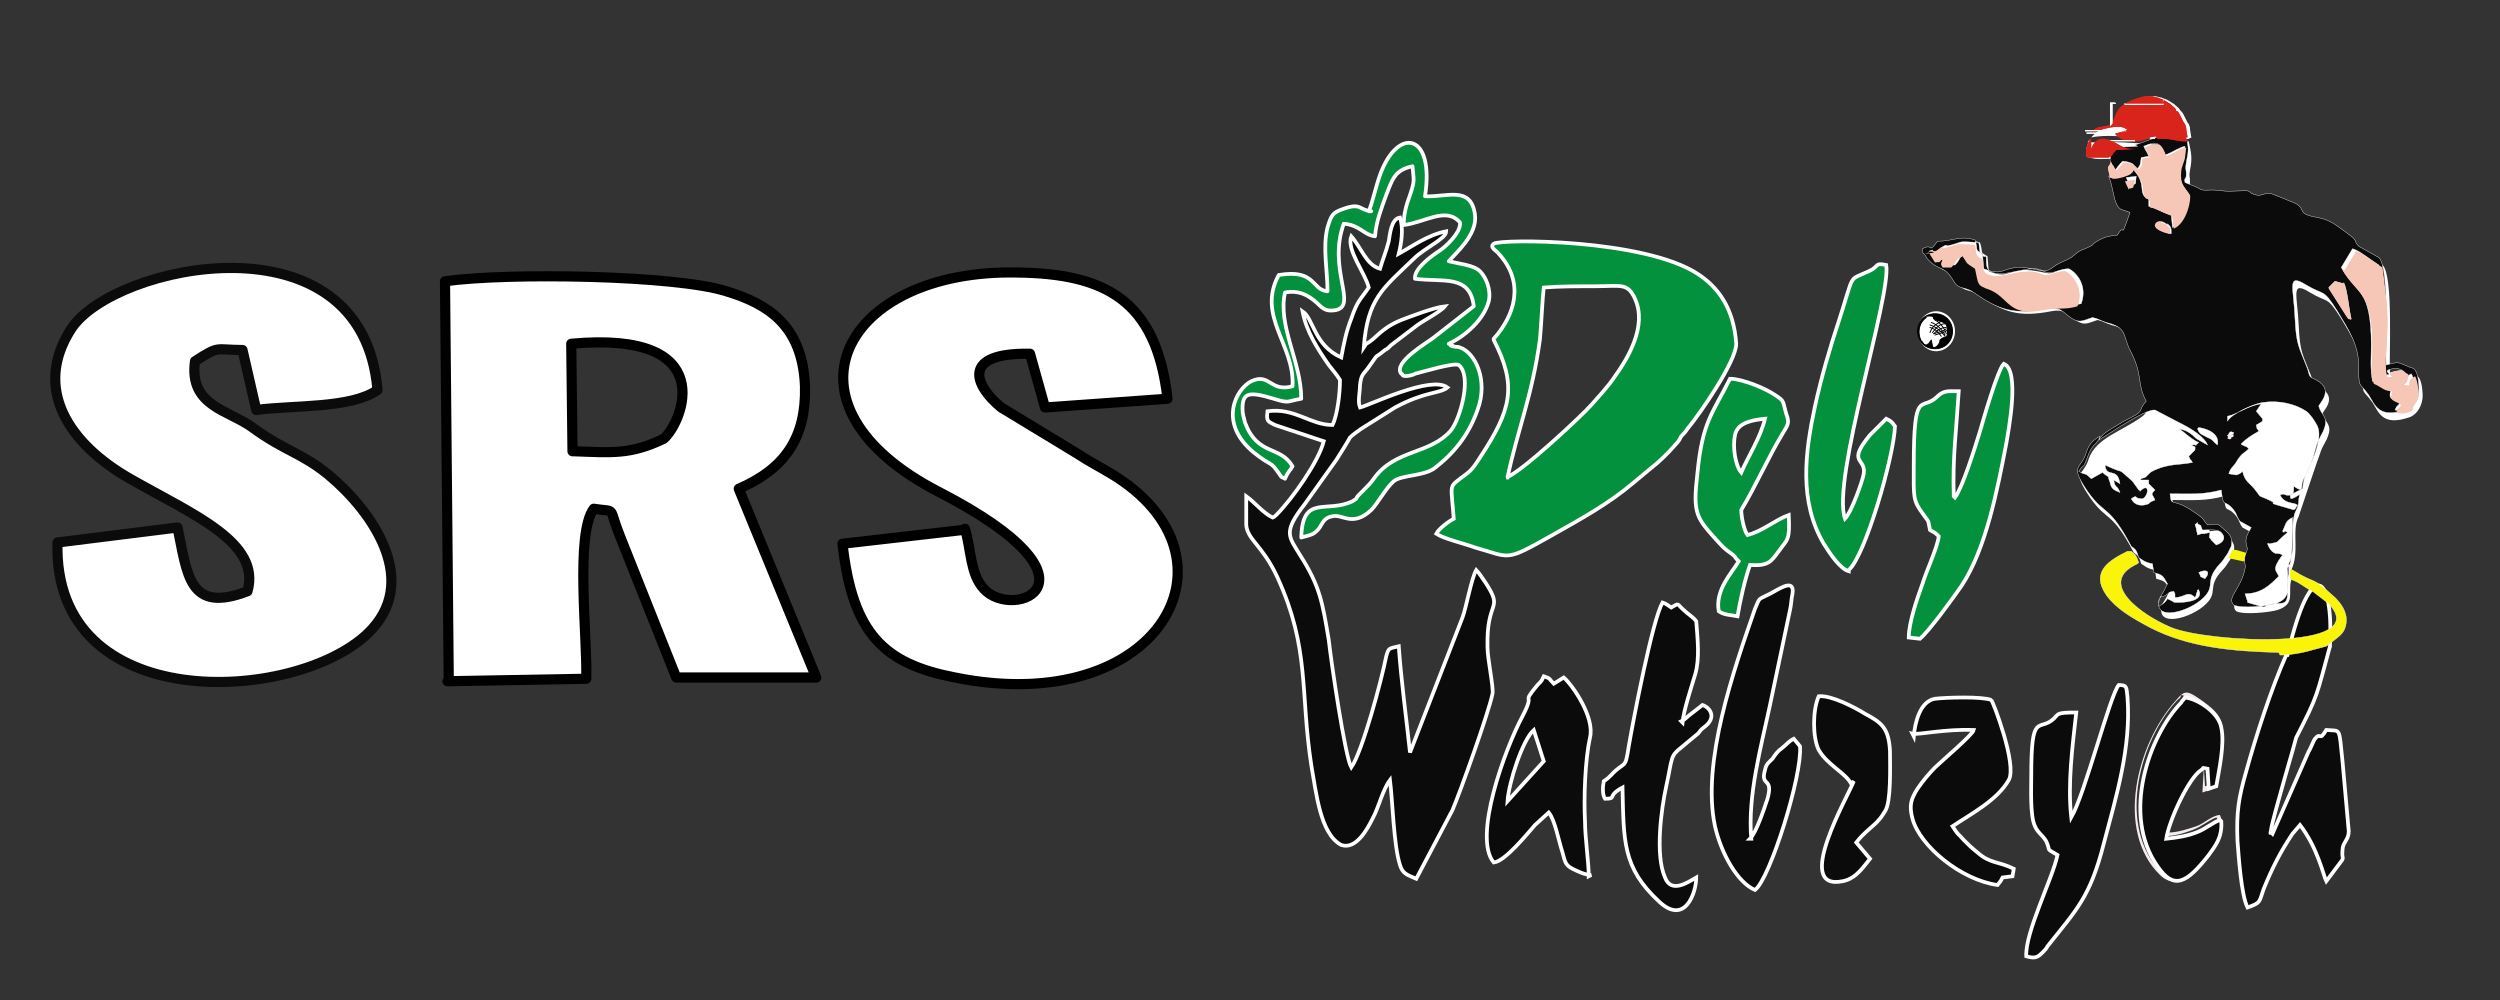
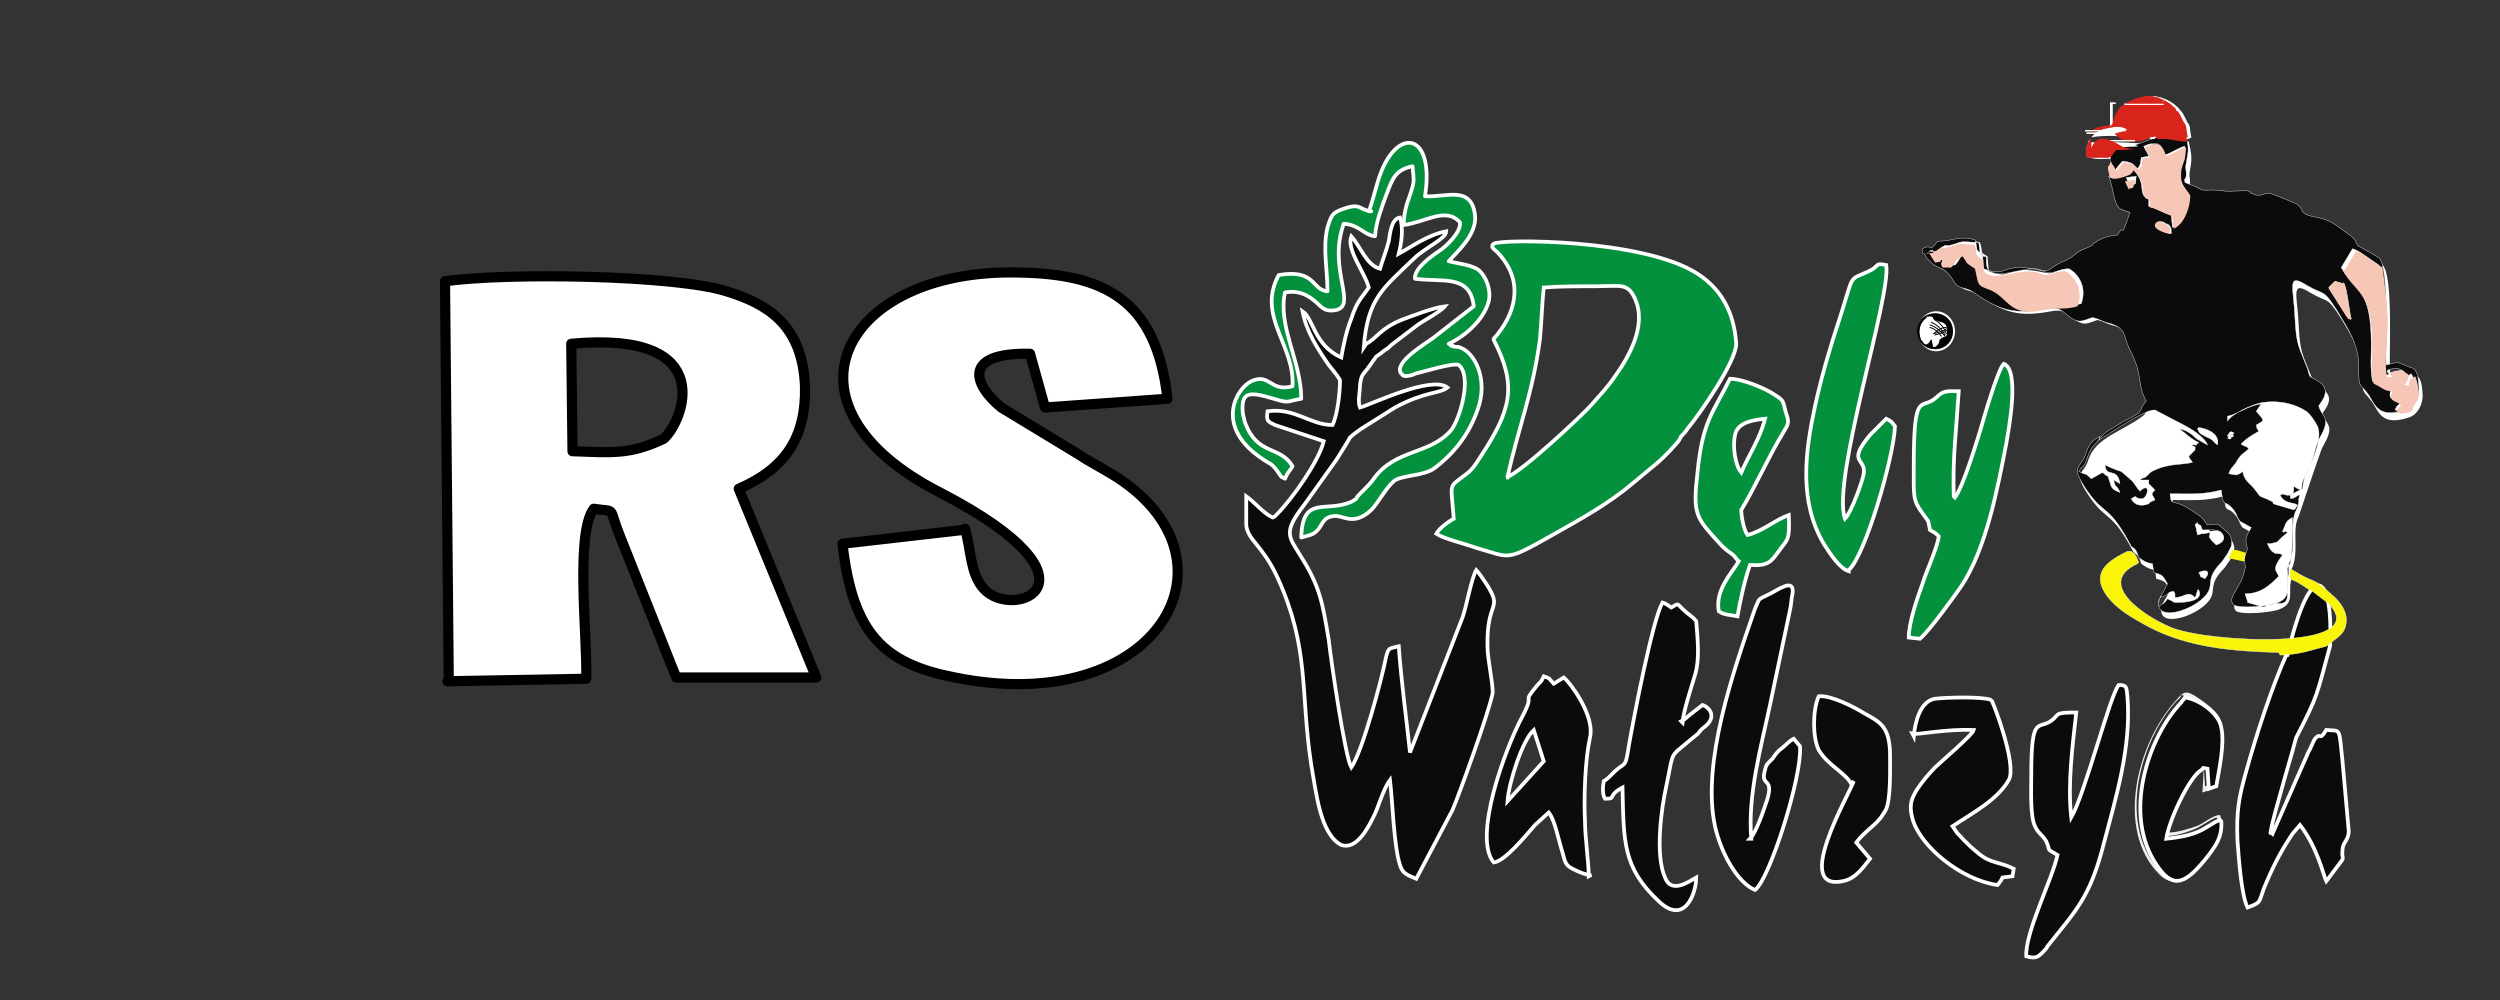
<svg xmlns="http://www.w3.org/2000/svg" xml:space="preserve" width="2000px" height="800px" version="1.1" style="shape-rendering:geometricPrecision; text-rendering:geometricPrecision; image-rendering:optimizeQuality; fill-rule:evenodd; clip-rule:evenodd" viewBox="0 0 2000 800">
  <rect x="0" y="0" width="2000" height="800" fill="#333333" stroke="none" />
  <defs>
    <style type="text/css">
   
    .str2 {stroke:white;stroke-width:0.288}
    .str7 {stroke:black;stroke-width:0.756}
    .str5 {stroke:black;stroke-width:0.756;stroke-linecap:round;stroke-linejoin:round}
    .str6 {stroke:black;stroke-width:0.756;stroke-linecap:round;stroke-linejoin:bevel}
    .str0 {stroke:white;stroke-width:3}
    .str1 {stroke:white;stroke-width:3;stroke-linecap:round;stroke-linejoin:round}
    .str3 {stroke:black;stroke-width:8.129;stroke-linecap:round;stroke-linejoin:round}
    .str4 {stroke:#0B0B0B;stroke-width:8.129;stroke-linecap:round;stroke-linejoin:round}
    .fil9 {fill:none}
    .fil8 {fill:black}
    .fil4 {fill:#04913E}
    .fil5 {fill:#0B0B0B}
    .fil6 {fill:#D9241C}
    .fil1 {fill:#F6C6B6}
    .fil3 {fill:#F6ECEB}
    .fil2 {fill:#FAF409}
    .fil0 {fill:white}
    .fil7 {fill:white;fill-rule:nonzero}
   
  </style>
  </defs>
  <g id="Warstwa_x0020_1">
    <path class="fil0" d="M1753 110c0,-2 -1,-5 -1,-7 0,-2 -1,-4 -2,-5 -1,-2 -2,-4 -3,-6 -1,-2 -2,-3 -3,-4 -1,-2 -3,-3 -5,-5 -2,-1 -3,-2 -5,-3 -2,-1 -3,-1 -5,-2 -2,0 -3,-1 -5,-1 -2,0 -4,0 -5,0 -5,1 -11,3 -16,6 -7,4 -7,9 -11,17 -10,2 -15,5 -19,10 20,-5 77,7 81,-1zm-81 1c-1,2 -2,5 -3,8 -1,8 2,7 3,7 5,2 12,1 18,1 1,2 2,-3 1,3 12,51 -2,31 17,42 -9,26 -3,6 -10,18 -7,1 -10,1 -18,6 -4,3 1,1 -8,5 -6,2 -7,4 -11,7 -5,3 -7,3 -12,6 -5,3 -6,6 -14,4 -31,-7 -24,7 -44,-1l-1 -12c-7,-4 -3,-2 -6,-11 -12,-4 -17,1 -30,1 -8,11 -3,1 -12,6 0,6 -1,1 2,5 0,0 1,1 1,2 10,12 14,5 22,19 4,7 9,4 16,9 20,14 32,18 58,13 10,-2 13,2 18,6 8,6 10,4 19,1 5,1 5,2 11,4 17,4 13,10 19,22 11,21 5,26 13,41 -5,5 -3,7 -7,10 -16,12 -37,17 -43,34 -4,14 -14,9 1,31 14,20 17,10 35,44 4,3 4,3 6,9 3,2 5,4 11,5l1 7c7,2 7,2 11,9l-3 6 -3 5c-7,20 23,12 35,0 10,-10 0,-13 13,-27 3,-3 3,-4 6,-8l3 -6c1,-5 0,-8 -3,-11 -9,-8 -6,-7 -16,-6 -2,-2 -3,-5 -6,-7 -4,-3 -11,-8 -17,-10 -7,-2 -6,-1 -7,-8 16,0 26,1 41,-3 2,16 2,6 10,16 3,4 2,5 5,9l9 5c-3,6 -6,8 -3,17l-2 6c-1,6 1,7 0,10 -3,16 -15,23 -9,29 6,3 26,1 33,-1 15,-5 8,-14 11,-24l0 -8c7,-14 0,-32 6,-43 1,-3 16,-48 17,-50 2,-7 5,-9 7,-16 2,-8 -3,-9 -5,-16 0,-2 13,-13 -2,-21 -6,-3 -5,-2 -7,-9 -7,-18 -9,-19 -10,-40 -1,-25 -7,-37 9,-27 15,9 13,2 25,21 9,15 17,27 17,44 0,18 0,12 8,23 5,8 8,19 29,12 7,-2 12,-11 11,-20 -1,-16 -6,-13 -9,-15 -8,-3 -6,-4 -17,-1 -1,-11 3,-78 -6,-86l-16 -9c-4,-4 -1,-4 -6,-8 -11,-8 -16,-13 -27,-15 -17,-3 -9,-6 -17,-11 0,0 -19,-8 -20,-8 -6,-1 -7,2 -12,1 -11,-3 3,-4 -22,-3 -5,0 -8,-1 -13,-1 -6,0 -8,1 -12,-2l-10 -4c-1,-5 1,-1 1,-7 0,-4 -1,-3 0,-9 2,-10 1,-13 -1,-23 -15,7 -36,-1 -81,1z" />
    <path class="fil1" d="M1543 202l5 8c6,-1 2,1 6,-3 -1,5 -2,3 0,7l7 0c5,-5 2,-6 9,-9 5,7 1,4 10,10 3,13 1,13 12,17 15,6 15,22 42,16 11,-2 19,0 28,-3 6,-17 -7,-27 -10,-28 -7,0 -12,4 -17,3 -4,-1 -6,-4 -20,-2 -6,1 -12,3 -19,3 -10,-1 -10,-5 -10,-13 0,0 -1,-1 -1,-1 0,0 -1,0 -2,-1 -3,-3 -2,-4 -3,-10 -18,-1 -10,-1 -22,2 -7,2 -1,-3 -8,2 -5,3 -2,2 -10,3z" />
    <path class="fil1" d="M1874 216c12,21 24,16 24,62 0,11 -2,18 1,29 7,3 8,6 15,6 -3,9 2,7 7,11 -2,4 -2,1 -4,6 4,1 7,1 12,-1 2,-2 0,-2 3,-6 2,-3 2,-2 3,-7 0,-3 -1,-12 -3,-15 -9,5 0,9 -9,7 4,-4 2,-2 4,-8 -2,-2 -6,-4 -10,-3 -12,2 3,5 -7,5 -3,-7 0,-32 0,-43 0,-14 -2,-31 -4,-45 -5,-3 -16,-11 -21,-13l-9 15z" />
    <path class="fil1" d="M1689 130c0,0 -1,0 -1,1 -1,4 -3,-1 0,11 3,1 1,1 4,1 3,0 10,-2 13,-4 0,0 0,-1 1,-1l1 -2c9,9 7,15 8,19 2,7 3,2 5,6 0,0 0,4 0,5 7,1 7,3 18,7l1 10c11,-5 14,-24 13,-27 -5,-6 -8,-9 -7,-19 0,-3 3,-9 3,-11l1 -8c-5,1 -10,5 -16,7 -3,-9 -6,-12 -17,-7 2,5 2,3 4,8l-6 1c0,5 0,5 -3,9l-4 -4c-2,-1 -6,-2 -8,-2 -3,3 -4,5 -6,7l-2 -4c-2,-3 0,3 -2,-4z" />
    <path class="fil1" d="M1863 231l14 22c3,4 0,1 4,3 -2,-8 -3,-23 -6,-29l-7 -2 -5 5z" />
    <path class="fil1" d="M1736 188c0,-5 1,-5 -3,-8 -2,-1 -6,-4 -8,-2 -5,5 8,9 11,9z" />
    <path class="fil1" d="M1703 151c5,-1 3,0 5,-7l-8 1c1,3 2,4 3,7z" />
    <path class="fil2" d="M1783 447l2 0 9 2 3 0 2 -6 -3 -1 -7 -2 -3 0 -3 6z" />
    <path class="fil3" d="M1774 655c0,13 -5,20 -10,27 -18,23 -27,28 -41,9 -29,-41 -7,-104 19,-131 2,-2 2,-1 3,-4 9,2 27,12 29,24 2,13 -3,34 -4,47l-6 2 -1 -16c-6,-1 -2,-1 -5,1 -10,6 -26,42 -28,55 9,0 16,-2 24,-5 8,-3 13,-8 19,-10zm-12 -21c13,-4 12,-7 13,-15 5,-40 8,-44 -17,-61 -9,-6 -11,-5 -17,2 -32,35 -49,105 -13,140 17,17 38,-13 46,-27 3,-6 5,-14 2,-21 -6,0 -13,7 -19,9 -6,2 -15,5 -22,5 4,-16 17,-46 28,-51l-1 18z" />
    <path class="fil3" d="M1785 350c3,-1 1,0 2,-2 -4,-1 -4,-2 -5,3 2,0 1,1 3,0z" />
    <path class="fil4 str0" d="M1206 382c8,-38 20,-66 26,-111 1,-11 2,-33 3,-41 13,-1 28,-1 41,-1 21,0 26,-3 32,10 10,22 -6,48 -16,62 -6,9 -13,16 -19,23 -7,8 -56,54 -68,58zm-11 -110c19,37 14,56 -11,94 -7,11 -8,11 -16,17 -9,7 -7,5 -5,32 -4,2 -12,8 -14,12 6,4 23,8 31,11 29,8 23,12 62,-10 23,-13 45,-25 65,-42l12 -10c9,-7 15,-13 22,-21 2,-2 3,-4 4,-6 2,-2 3,-3 5,-6 10,-12 39,-54 39,-68 -2,-28 -14,-45 -31,-56 -43,-28 -158,-28 -163,-24 -4,3 3,6 4,8 21,23 13,49 -4,68zm284 184c13,-11 36,-90 37,-115 -3,-4 -3,-4 -7,-6l-13 13c-19,23 -3,18 -5,31 -1,6 -10,31 -15,36 -11,-31 37,-178 33,-203 -10,-2 -5,1 -14,5 -17,8 -11,0 -24,40 -7,21 -14,45 -19,68 -8,37 -13,76 7,110 5,8 13,20 20,22zm84 -59c-1,-31 2,-52 4,-84 -9,0 -12,-1 -18,5 -12,11 -18,-8 -18,55 0,25 -1,27 8,39 5,7 3,3 5,12 3,2 3,1 7,5 -1,9 -10,28 -13,38 -4,11 -11,31 -11,43l9 1c8,-7 26,-32 33,-42 20,-30 29,-78 36,-114 2,-12 11,-59 -2,-64 -5,5 -17,47 -19,54 -4,13 -14,45 -20,53zm-170 -19c-5,-6 -7,-21 -5,-30 2,-10 14,-12 24,-13 -4,16 -13,29 -19,43zm-2 71c-6,10 -19,23 -16,40 4,3 10,3 15,4 2,-12 6,-30 10,-41 15,1 17,-3 23,-11 7,-10 9,-8 8,-29 -11,4 -21,13 -33,16 -3,-4 -5,-15 -5,-20 12,-20 21,-41 33,-61 4,-7 6,-8 3,-16 -3,-10 -1,-10 -9,-15 -7,-5 -26,-13 -36,-13 -14,28 -22,34 -26,75 -4,34 -1,36 17,56 8,9 11,8 14,13z" />
    <path class="fil4 str1" d="M1097 169c-10,-1 -8,-7 -22,-2 -9,3 -10,5 -13,15 -4,16 0,34 0,51 -13,-1 -9,-18 -39,-13 -18,33 13,56 11,89 -18,5 -18,-11 -33,-4 -12,6 -27,33 2,57 15,12 13,6 21,18 2,3 1,1 4,3 3,-7 4,-6 6,-10 -10,-17 -28,-8 -38,-35 -1,-4 -2,-7 -2,-11 0,-13 5,-14 25,-8 13,4 10,2 22,0 0,-30 -19,-58 -13,-85 11,-2 18,2 24,7 5,4 7,9 17,7 17,-4 -7,-33 6,-69 13,1 16,9 25,10 1,-12 5,-22 9,-33 5,-13 7,-20 21,-23 1,12 2,11 -2,23 -3,8 -5,15 -5,24 17,-2 34,-15 45,-2 1,8 -12,20 -17,23 -6,4 -20,14 -19,22 22,3 44,-4 47,22l-32 25c-5,4 -33,20 -26,29 0,0 1,0 1,1 1,2 9,0 10,-1 8,-2 31,-9 35,-7 11,9 1,43 -6,52 -17,20 -45,15 -62,39 -2,3 -5,6 -8,9 -2,2 -2,2 -4,4 -3,3 0,2 -5,5 -21,10 -40,-6 -41,29 7,-2 10,-2 14,-7 3,-4 4,-9 11,-10 8,-2 16,9 31,-5 5,-5 12,-18 18,-23 6,-5 23,-4 32,-10 16,-12 28,-27 35,-47 9,-24 -2,-46 -14,-50 -2,-1 -3,0 -5,-1 -7,-2 4,2 -2,-1l-2 -1c13,-6 28,-19 32,-34 2,-9 -2,-19 -7,-24 -5,-5 -17,-6 -25,-8 5,-6 23,-21 21,-37 -3,-24 -23,-14 -40,-15 8,-51 -22,-56 -36,-17 -3,8 -6,22 -9,29z" />
    <path class="fil5 str2" d="M1731 477c6,-3 2,-3 8,-4 1,2 0,0 1,2 0,0 0,1 0,1 0,0 0,1 0,1 0,0 0,0 0,1 8,0 10,-6 16,0l1 -2c0,0 0,-1 0,-1l1 -2c3,-4 -3,2 1,-1 5,10 -15,10 -17,10 -4,0 -2,0 -4,-1l-4 -2c-2,3 -3,4 -7,6 0,-7 -1,-3 2,-8zm28 -19c6,-3 10,-1 5,5 -6,-3 -2,0 -5,-5zm67 -33c3,-6 2,-8 8,-11 0,8 0,32 -2,37 -4,7 -1,-1 -2,16 0,4 0,5 0,8 0,10 -6,7 -11,8 -13,2 0,5 -21,-1 0,0 0,-1 0,-1l-2 -6c13,0 20,-7 27,-14 -2,-5 -6,-5 3,-17l-2 -1c0,0 -1,0 -1,0 -3,-1 -1,1 -4,-1 -2,-1 -4,-4 -5,-7 0,0 1,-1 1,0 0,0 1,0 1,0 9,-2 3,0 14,-9 -3,-2 2,0 -2,-1 -1,0 0,2 -2,0zm-68 -6c5,3 1,-1 4,5 5,0 12,-1 15,2 4,4 2,8 -4,10 -2,-2 -2,-2 -4,-4 -2,-4 -2,1 -1,-6l-5 1c0,0 -1,0 -1,0 0,0 -1,0 -1,0l-3 1c0,-1 -1,-4 -1,-5 -1,-5 -2,-2 1,-5zm24 -70c2,-4 2,-4 5,-3 -1,2 1,1 -2,2 -3,1 -1,1 -3,0zm-23 -7c7,1 17,5 15,14 -4,-3 -3,-4 -8,-6 -5,-3 -6,-2 -8,-7zm23 -5c3,-6 21,-14 28,-15 13,-2 26,1 35,7 3,2 7,8 9,12 5,11 -7,34 -11,42 -2,4 -1,5 -2,9 -3,-1 -3,-1 -6,-3 0,5 0,5 -2,7 -7,1 -4,-2 -9,0 3,6 8,6 12,7l2 1c-3,5 -2,4 -6,3 -25,-7 -5,-2 -19,-8 -7,-3 -4,-1 -8,-6 -5,-7 -9,-7 -11,-16 -2,2 -2,2 -5,3l-6 -1c2,-6 3,-4 7,-11 4,-6 5,-5 9,-9 0,0 -1,-1 -1,-1 0,0 -1,-1 -2,-1l-2 -1c0,0 -1,0 -1,-1 4,-4 7,-6 14,-10 -2,-4 -1,0 -2,-5l5 -3c0,0 0,-1 0,-1 0,0 0,-1 0,-1l-5 -6 4 -6c-12,2 -18,8 -27,10zm93 -111c3,6 4,21 6,29 -4,-2 -1,0 -4,-3l-14 -22 5 -5 7 2zm53 101c-4,2 -8,2 -12,1 2,-5 2,-2 4,-6 -6,-3 -10,-2 -7,-11 -6,0 -8,-3 -15,-6 -2,-11 -1,-18 -1,-29 0,-46 -12,-41 -24,-62l9 -15c5,1 16,10 21,13 1,14 4,32 4,45 0,11 -3,36 0,43 11,0 -4,-3 7,-5 5,-1 8,1 10,3 -2,6 0,4 -4,8 9,1 0,-2 9,-7 2,3 4,12 3,15 -1,5 -1,4 -3,7 -2,4 -1,4 -3,6zm-385 -126c8,0 5,1 10,-3 7,-4 1,0 8,-2 11,-3 4,-3 22,-2 1,6 0,7 3,10 1,1 1,2 2,1 0,0 1,0 1,1 0,8 0,12 10,13 7,0 13,-2 19,-3 14,-3 15,1 20,2 5,1 10,-3 17,-3 3,1 16,11 10,28 -10,2 -17,0 -28,3 -27,6 -27,-10 -42,-16 -11,-5 -9,-4 -12,-17 -9,-5 -4,-3 -10,-10 -7,3 -4,4 -9,9l-7 0c-2,-4 -1,-2 0,-7 -4,4 0,2 -6,3l-5 -8zm191 -22c3,3 3,3 3,8 -3,0 -16,-5 -11,-9 2,-2 6,0 8,2zm-30 -30c-1,-2 -2,-4 -3,-7l8 -1c-1,7 1,6 -5,7zm6 -32l-18 1c-4,4 0,3 -6,6l-17 0c5,2 12,1 18,1 1,2 2,-3 1,3 2,7 0,1 2,4l2 4c2,-2 3,-4 6,-7 3,0 6,1 8,2l4 4c3,-4 2,-4 3,-9l6 -1c-2,-5 -2,-3 -4,-8 11,-5 14,-2 17,7 6,-2 11,-6 16,-7l-1 8c0,2 -2,8 -3,11 -1,10 3,13 7,19 1,3 -2,22 -13,27l-1 -10c-12,-4 -11,-5 -18,-7 0,-1 0,-5 0,-5 -2,-4 -3,0 -5,-6 -1,-3 1,-10 -8,-19l-1 2c0,0 0,1 -1,1 -2,2 -9,4 -13,4 -3,0 -1,1 -4,-1 3,8 3,12 5,19 3,9 5,7 12,10 -9,26 -3,6 -10,18 -7,1 -10,1 -18,6 -4,3 1,1 -8,5 -6,2 -7,4 -11,7 -5,3 -7,3 -12,6 -5,3 -6,6 -14,4 -31,-7 -24,7 -44,-1l-1 -12c-7,-4 -3,-2 -6,-11 -12,-4 -17,1 -30,1 -8,11 -3,1 -12,6 0,6 -1,1 2,5 0,0 1,1 1,2 10,12 14,5 22,19 4,7 9,4 16,9 20,14 32,18 58,13 10,-2 13,2 18,6 8,6 10,4 19,1 5,1 5,2 11,4 17,4 13,10 19,22 11,21 5,26 13,41 -5,5 -3,7 -7,10 -1,1 -9,5 -11,6 -6,4 -17,9 -20,15 7,-4 37,-25 45,-24l23 12c6,3 17,10 19,16l-7 -4c-2,-1 -3,-2 -5,-4 -4,-3 -6,-4 -11,-5 4,2 9,8 16,11 -6,5 2,1 -6,2 4,2 3,1 3,4l-5 5c2,5 1,1 3,5 -11,2 -15,1 -25,4 -11,4 -8,4 -13,8 -3,1 -2,0 -4,2l7 0c0,0 0,1 0,1 0,0 0,1 0,1 0,0 0,1 0,1l3 3c0,0 1,1 1,1 0,0 1,1 1,1 -4,4 -2,3 0,8 -5,2 -4,2 -5,3 -5,2 -11,2 -14,-4 6,-4 1,0 9,0 5,-2 6,-14 -2,-6 0,0 0,-1 -1,-1l-5 -7c-15,-13 -3,-4 -22,-13 1,11 10,1 12,15l-5 -3c1,7 3,4 5,10 -5,-2 -7,-3 -8,-8 -3,-8 1,-2 -6,-8l-9 5c-6,-6 -4,-2 -10,-6 5,-8 2,2 8,-14 3,-7 5,-7 7,-10 2,-3 0,1 2,-4 -6,3 -9,7 -11,13 -4,14 -14,9 1,31 14,20 17,10 35,44 4,3 4,3 6,9 3,2 5,4 11,5l1 7c7,2 7,2 11,9l-3 6 -3 5c-7,20 23,12 35,0 10,-10 0,-13 13,-27 3,-3 3,-4 6,-8l3 -6c1,-5 0,-8 -3,-11 -9,-8 -6,-7 -16,-6 -2,-2 -3,-5 -6,-7 -4,-3 -11,-8 -17,-10 -7,-2 -6,-1 -7,-8 16,0 26,1 41,-3 2,16 2,6 10,16 3,4 2,5 5,9l9 5c-3,6 -6,8 -3,17l-2 6c-1,6 1,7 0,10 -3,16 -15,23 -9,29 6,3 26,1 33,-1 15,-5 8,-14 11,-24l0 -8c7,-14 0,-32 6,-43 3,-6 1,-7 3,-13 0,0 -1,1 -1,1 -9,6 -6,1 -7,0l10 -5c2,-17 4,-7 11,-34 2,-7 5,-9 7,-16 2,-8 -3,-9 -5,-16 0,-2 13,-13 -2,-21 -6,-3 -5,-2 -7,-9 -7,-18 -9,-19 -10,-40 -1,-25 -7,-37 9,-27 15,9 13,2 25,21 9,15 17,27 17,44 0,18 0,12 8,23 5,8 8,19 29,12 7,-2 12,-11 11,-20 -1,-16 -6,-13 -9,-15 -8,-3 -6,-4 -17,-1 -1,-11 3,-78 -6,-86l-16 -9c-4,-4 -1,-4 -6,-8 -11,-8 -16,-13 -27,-15 -17,-3 -9,-6 -17,-11 0,0 -19,-8 -20,-8 -6,-1 -7,2 -12,1 -11,-3 3,-4 -22,-3 -5,0 -8,-1 -13,-1 -6,0 -8,1 -12,-2l-10 -4c-1,-5 1,-1 1,-7 0,-4 -1,-3 0,-9 2,-10 2,-11 0,-21 -2,4 1,3 -5,3 0,0 -5,-1 -6,-1 -5,-1 -9,-1 -13,-1l-17 6z" />
    <path class="fil5 str0" d="M1091 278c3,-39 15,-47 40,-71 9,-9 26,-16 26,-22 -15,3 -27,12 -38,18 2,-8 4,-20 1,-29 -7,1 -8,13 -9,19 -2,8 -5,15 -7,22 -11,-3 -15,-17 -23,-26 -4,11 11,29 14,41 -6,9 -9,10 -14,25 -4,10 -6,20 -8,31 -22,-10 -22,-31 -31,-37 3,16 12,30 21,43 3,4 6,7 9,12 0,10 -2,28 -6,36 -18,0 -30,-14 -52,-11 -1,8 0,8 6,11l39 13c-4,16 -25,46 -38,59 -2,2 -1,1 -3,2 -8,-4 -14,-12 -21,-17 0,8 0,16 0,23 1,12 13,16 25,42 26,57 18,91 27,150 4,22 7,55 24,64 12,4 21,-13 25,-21 5,-9 8,-23 14,-31 2,16 3,53 8,68 2,7 6,8 13,11l29 -55c6,-14 29,-78 32,-93 1,-5 -4,-28 -4,-37 -1,-39 13,-29 -1,-51 -2,-3 -6,-9 -8,-11 -4,7 -8,30 -11,38l-42 108c-3,-28 -7,-57 -9,-85 -8,2 -8,1 -10,8 -4,20 -19,76 -28,89 -5,-9 -16,-84 -18,-102 -5,-30 -7,-43 -23,-68 -9,-15 -14,-18 4,-41l25 -35c2,-3 10,-16 11,-18 2,-2 6,-5 9,-7l27 -17c24,-13 36,-11 42,-16 -13,-10 -62,14 -70,16 -2,-5 0,-12 0,-18 1,-8 2,-8 6,-13 11,-15 3,-6 14,-15 2,-1 3,-2 5,-4l21 -16c4,-3 19,-11 22,-15 -9,1 -27,8 -35,11 -17,7 -20,15 -28,19zm115 363c1,-15 12,-49 21,-57l8 25 -29 32zm65 60c0,-11 -3,-31 -3,-44 -1,-18 0,-49 4,-67 4,-16 -14,-42 -21,-48l-8 5c-4,-4 -2,-4 -8,-6 -2,4 -1,3 -5,7 -14,17 -1,4 -12,25 -14,26 -40,97 -23,117 9,-1 26,-22 33,-30l11 -10c5,6 8,23 11,32 2,7 2,10 8,13 4,2 10,5 15,5zm75 -123c1,-10 7,-28 10,-38 4,-13 2,-29 1,-43 -3,-4 -6,-5 -10,-9 -6,-5 -3,-6 -10,-2 -3,-2 -4,-3 -7,-4 -8,14 -23,92 -27,115 -3,20 -3,11 -14,23 -2,2 -3,3 -6,5 -1,5 -1,11 1,14 10,0 1,-2 14,-9 1,43 0,64 29,91 21,20 30,-7 30,-19 -7,4 -20,13 -25,0 -8,-18 -3,-55 1,-73 5,-23 3,-24 12,-31l12 -10c3,-2 2,-3 6,-6 11,-8 5,-16 -1,-18l-9 7c-3,2 -4,4 -8,6zm55 93c-3,-35 8,-74 15,-107l16 -76c1,-4 1,-9 2,-13 2,-14 -13,-2 -20,1 -8,4 -6,2 -10,11 -17,49 -43,123 -32,174 5,22 18,45 32,51 12,-9 38,-92 36,-115l-5 -6c-4,2 -5,4 -10,8 -3,2 -5,5 -7,8 -3,3 -5,4 -6,9 -4,14 7,5 2,23 -3,9 -9,27 -14,32zm82 -46c-4,11 -49,88 -9,80 11,-2 17,-12 22,-18l-11 -13c6,-8 15,-14 18,-18 2,-2 3,-4 5,-7 5,-7 4,-36 4,-48 -1,-19 -7,-23 -20,-30 -8,-5 -27,-15 -37,-14 -5,11 -5,33 0,43 7,12 21,18 26,27zm47 -38c4,1 27,-4 49,-3 -1,4 -27,26 -31,30 -4,4 -10,11 -14,17 -5,8 -7,13 -4,24 6,22 39,49 68,53 3,-4 2,-2 4,-6l8 -1 1 -6c-12,-6 -19,-4 -29,-13 -5,-4 -7,-6 -11,-10 -6,-7 -3,-2 -9,-11 15,-10 36,-21 45,-37 7,-12 -13,-64 -14,-64 -7,-3 -37,-2 -45,-1 -12,2 -16,19 -17,30zm127 67c-3,-27 1,-57 4,-84 -16,0 -14,1 -18,5 -12,11 -18,-7 -18,46 0,10 -1,32 3,40 2,5 6,7 9,12 4,9 -1,5 9,11 -4,19 -26,62 -25,81 7,2 9,1 13,-3 2,-2 3,-3 4,-5 23,-29 34,-39 45,-82 10,-38 22,-77 19,-117 -1,-8 0,-10 -7,-10 -7,8 -27,87 -38,106zm119 2c-6,2 -11,7 -19,10 -8,3 -15,4 -24,5 2,-14 18,-49 28,-55 3,-2 -1,-2 5,-1l1 16 6 -2c2,-12 7,-34 4,-47 -2,-12 -19,-23 -29,-24 -2,3 -2,2 -3,4 -26,27 -48,90 -19,131 13,19 23,14 41,-9 5,-7 11,-14 10,-27zm53 -132c-12,27 -24,64 -32,93 -6,21 -8,32 -7,56 1,13 3,43 8,53 11,-4 9,-4 13,-15 7,-17 13,-29 23,-44l6 -7c14,18 19,41 21,45 3,-4 6,-8 9,-12 7,-9 3,-4 4,-13 0,-6 5,-8 5,-15l-5 -56c-3,-28 -1,-24 -13,-25 -6,10 -4,1 -9,7 -1,1 -4,9 -5,10l-29 66c-2,-2 -2,2 -1,-4 1,-8 20,-72 20,-73 18,-35 16,-33 27,-73 3,-58 -15,-74 -34,7z" />
    <path class="fil2 str2" d="M1824 524l3 0c15,-1 22,-4 34,-7l3 -2c5,-5 12,-7 13,-17 1,-9 -5,-16 -9,-20 -21,-19 -13,-9 -34,-22l-2 -1 0 8 2 1c6,2 11,7 16,9l13 10c36,38 -97,31 -126,19 -24,-10 -60,-36 -27,-51l1 -1c-2,-5 -2,-6 -6,-9l-3 0c-14,7 -30,16 -17,35 8,11 20,18 35,26 31,16 66,19 103,20z" />
    <path class="fil0 str3" d="M358 545l111 -2c1,-33 -9,-116 6,-136 19,3 11,-3 21,22l45 113 112 0 -62 -151c37,-16 54,-41 53,-82 -2,-49 -30,-66 -63,-76 -41,-13 -175,-15 -225,-8l3 320zm101 -184c30,1 45,3 72,-10 15,-13 46,-87 -74,-76l1 86z" />
    <path class="fil0 str3" d="M770 424l-96 11c8,72 33,96 90,107 163,33 236,-96 125,-163 -10,-6 -18,-10 -27,-16l-61 -37c-22,-18 -32,-44 23,-43l12 43 98 -7c-9,-80 -51,-100 -120,-101 -139,-3 -199,106 -62,176 139,72 58,103 35,77 -11,-12 -10,-31 -15,-48z" />
-     <path class="fil0 str4" d="M198 473c-47,18 -48,-13 -56,-51l-96 12c-4,139 189,129 248,73 43,-41 5,-97 -31,-127 -22,-18 -35,-19 -61,-38 -19,-14 -51,-17 -46,-53 20,-13 16,-9 38,-9l11 48c29,-4 76,-1 97,-16 -12,-143 -211,-101 -245,-49 -31,48 -2,92 47,120 51,29 105,51 94,90z" />
    <g>
      <path class="fil6" d="M1726 111c5,0 9,0 13,1 1,0 6,1 6,1 7,0 3,1 5,-3 0,-2 -1,-5 -1,-7 0,-2 -1,-4 -2,-5 -1,-2 -2,-4 -3,-6 -1,-2 -2,-3 -3,-4 -1,-2 -3,-3 -5,-5 -2,-1 -3,-2 -5,-3 -2,-1 -3,-1 -5,-2 -2,0 -3,-1 -5,-1 -2,0 -4,0 -5,0 -5,1 -11,3 -16,6 -7,4 -7,9 -11,17 -10,2 -12,1 -16,6 8,-2 23,-8 29,-2l-10 3c4,5 11,7 17,6 3,0 6,-1 9,-2 8,-3 6,-2 8,0z" />
      <path id="1" class="fil7" d="M1739 112l0 1 0 0 0 0 0 0 0 0 0 0 0 0 0 0 0 0 0 0 0 0 0 0 0 0 0 0 0 0 0 0 0 0 0 0 0 0 0 0 0 0 0 0 0 0 0 0 0 0 0 0 0 0 0 0 0 0 0 0 0 0 0 0 0 0 0 0 0 -1 0 0 0 0 0 0 0 0 0 0 0 0 0 0 0 0 0 0 0 0 0 0 0 0 0 0 0 0 0 0 0 0 0 0 0 0 0 0 0 0 0 0 0 0 0 0 0 0 0 0 0 0 0 0 0 0 0 0 0 0 0 0 0 0 0 0zm0 1l0 0 0 0 0 0zm6 0l0 1 0 0 0 0 0 0 0 0 0 0 0 0 0 0 0 0 0 0 0 0 0 0 0 0 0 0 0 0 0 0 0 0 0 0 0 0 0 0 0 0 0 0 0 0 0 0 0 0 0 0 0 0 0 0 0 0 0 0 0 0 0 0 0 0 0 0 0 -1 0 0 0 0 0 0 0 0 0 0 0 0 0 0 0 0 0 0 0 0 0 0 0 0 0 0 0 0 0 0 0 0 0 0 0 0 0 0 0 0 0 0 0 0 0 0 0 0 0 0 0 0 0 0 0 0 0 0 0 0 0 0 0 0 0 0zm0 0l0 0 0 0 0 0zm5 -2l1 0 0 0 0 0 0 0 0 0 0 0 0 0 0 0 0 0 0 0 0 0 0 0 0 0 0 0 0 0 0 0 0 0 0 0 0 0 0 0 0 0 0 0 0 0 0 0 0 0 0 0 0 0 0 0 0 0 0 0 0 0 0 0 -1 0 -1 0 0 -1 1 0 1 0 1 0 0 0 0 0 0 0 0 0 0 0 0 0 0 0 0 0 0 0 0 0 0 0 0 0 0 0 0 0 0 0 0 0 0 0 0 0 0 0 0 0 0 0 0 0 0 0 0 0 0 0 0 0 0 0 0 0 0 0 0 0zm1 0l0 0 0 0 0 0zm-2 -7l1 0 0 0 0 0 0 0 0 0 0 0 0 0 0 0 0 0 0 0 0 0 0 0 0 0 0 0 0 0 0 0 0 0 0 0 0 0 0 0 0 0 0 0 0 0 0 0 0 0 0 0 0 0 0 0 0 0 0 0 0 0 0 0 0 0 0 0 -1 0 0 0 0 0 0 0 0 0 0 0 0 0 0 0 0 0 0 0 0 0 0 0 0 0 0 0 0 0 0 0 0 0 0 0 0 0 0 0 0 0 0 0 0 0 0 0 0 0 0 0 0 0 0 0 0 0 0 0 0 0 0 0 0 0 0 0zm-2 -5l1 0 0 0 0 0 0 0 0 0 0 0 0 0 0 0 0 0 0 0 0 0 0 0 0 0 0 0 0 0 0 0 0 0 0 0 0 0 0 0 0 0 0 0 0 0 0 0 0 0 0 0 0 0 0 0 0 0 0 0 0 0 0 0 0 0 0 0 -1 0 0 0 0 0 0 0 0 0 0 0 0 0 0 0 0 0 0 0 0 0 0 0 0 0 0 0 0 0 0 0 0 0 0 0 0 0 0 0 0 0 0 0 0 0 0 0 0 0 0 0 0 0 0 0 0 0 0 0 0 0 0 0 0 0 0 0zm-3 -6l1 0 0 0 0 0 0 0 0 0 0 0 0 0 0 0 0 0 0 0 0 0 0 0 0 0 0 0 0 0 0 0 0 0 0 0 0 0 0 0 0 0 0 0 0 0 0 0 0 0 0 0 0 0 0 0 0 0 0 0 0 0 0 0 0 0 0 0 -1 0 0 0 0 0 0 0 0 0 0 0 0 0 0 0 0 0 0 0 0 0 0 0 0 0 0 0 0 0 0 0 0 0 0 0 0 0 0 0 0 0 0 0 0 0 0 0 0 0 0 0 0 0 0 0 0 0 0 0 0 0 0 0 0 0 0 0zm-3 -4l1 -1 0 0 0 0 0 0 0 0 0 0 0 0 0 0 0 0 0 0 0 0 0 0 0 0 0 0 0 0 0 0 0 0 0 0 0 0 0 0 0 0 0 0 0 0 0 0 0 0 0 0 0 0 0 0 0 0 0 0 0 0 0 0 0 0 0 0 -1 0 0 0 0 0 0 0 0 0 0 0 0 0 0 0 0 0 0 0 0 0 0 0 0 0 0 0 0 0 0 0 0 0 0 0 0 0 0 0 0 0 0 0 0 0 0 0 0 0 0 0 0 0 0 0 0 0 0 0 0 0 0 0 0 0 0 0zm-5 -5l1 -1 0 0 0 0 0 0 0 0 0 0 0 0 0 0 0 0 0 0 0 0 0 0 0 0 0 0 0 0 0 0 0 0 0 0 0 0 0 0 0 0 0 0 0 0 0 0 0 0 0 0 0 0 0 0 0 0 0 0 0 0 0 0 0 0 0 0 -1 1 0 0 0 0 0 0 0 0 0 0 0 0 0 0 0 0 0 0 0 0 0 0 0 0 0 0 0 0 0 0 0 0 0 0 0 0 0 0 0 0 0 0 0 0 0 0 0 0 0 0 0 0 0 0 0 0 0 0 0 0 0 0 0 0 0 0zm-5 -3l0 -1 0 0 0 0 0 0 0 0 0 0 0 0 0 0 0 0 0 0 0 0 0 0 0 0 0 0 0 0 0 0 0 0 0 0 0 0 0 0 0 0 0 0 0 0 0 0 0 0 0 0 0 0 0 0 0 0 0 0 0 0 0 0 0 0 0 0 -1 1 0 0 0 0 0 0 0 0 0 0 0 0 0 0 0 0 0 0 0 0 0 0 0 0 0 0 0 0 0 0 0 0 0 0 0 0 0 0 0 0 0 0 0 0 0 0 0 0 0 0 0 0 0 0 0 0 0 0 0 0 0 0 0 0 0 0zm-5 -2l0 -1 0 0 0 0 0 0 0 0 0 0 0 0 0 0 0 0 0 0 0 0 0 0 0 0 0 0 0 0 0 0 0 0 0 0 0 0 0 0 0 0 0 0 0 0 0 0 0 0 0 0 0 0 0 0 0 0 0 0 0 0 0 0 0 0 0 0 0 1 0 0 0 0 0 0 0 0 0 0 0 0 0 0 0 0 0 0 0 0 0 0 0 0 0 0 0 0 0 0 0 0 0 0 0 0 0 0 0 0 0 0 0 0 0 0 0 0 0 0 0 0 0 0 0 0 0 0 0 0 0 0 0 0 0 0zm-5 -1l0 -1 0 0 0 0 0 0 0 0 0 0 0 0 0 0 0 0 0 0 0 0 0 0 0 0 0 0 0 0 0 0 0 0 0 0 0 0 0 0 0 0 0 0 0 0 0 0 0 0 0 0 0 0 0 0 0 0 0 0 0 0 0 0 0 0 0 0 0 1 0 0 0 0 0 0 0 0 0 0 0 0 0 0 0 0 0 0 0 0 0 0 0 0 0 0 0 0 0 0 0 0 0 0 0 0 0 0 0 0 0 0 0 0 0 0 0 0 0 0 0 0 0 0 0 0 0 0 0 0 0 0 0 0 0 0zm-5 0l0 -1 0 0 0 0 0 0 0 0 0 0 0 0 0 0 0 0 0 0 0 0 0 0 0 0 0 0 0 0 0 0 0 0 0 0 0 0 0 0 0 0 0 0 0 0 0 0 0 0 0 0 0 0 0 0 0 0 0 0 0 0 0 0 0 0 0 0 0 1 0 0 0 0 0 0 0 0 0 0 0 0 0 0 0 0 0 0 0 0 0 0 0 0 0 0 0 0 0 0 0 0 0 0 0 0 0 0 0 0 0 0 0 0 0 0 0 0 0 0 0 0 0 0 0 0 0 0 0 0 0 0 0 0 0 0zm-16 6l-1 -1 0 0 1 0 1 0 1 0 1 0 1 0 1 0 1 0 1 0 1 0 1 0 1 0 1 0 1 0 1 0 1 0 1 0 1 0 1 0 1 0 1 0 1 0 1 0 1 0 1 0 1 0 1 0 1 0 1 0 1 0 1 0 1 0 1 0 0 1 -1 0 -1 0 -1 0 -1 0 -1 0 -1 0 -1 0 -1 0 -1 0 -1 0 -1 0 -1 0 -1 0 -1 0 -1 0 -1 0 -1 0 -1 0 -1 0 -1 0 -1 0 -1 0 -1 0 -1 0 -1 0 -1 0 -1 0 -1 0 -1 0 -1 0 -1 0 -1 0 0 0zm0 0l0 0 0 0 0 0zm-12 17l0 -1 0 0 0 -1 0 -1 0 -1 0 -1 0 -1 0 -1 0 -1 0 -1 0 -1 0 -1 0 -1 0 -1 0 -1 0 -1 0 -1 0 -1 0 -1 0 -1 0 0 0 0 0 0 0 0 0 0 0 0 0 0 0 0 0 0 0 0 1 0 1 0 1 0 1 0 1 1 -1 0 -1 0 -1 0 0 0 0 0 0 0 0 0 0 0 0 0 0 0 0 0 0 0 0 0 0 0 0 0 0 0 0 1 0 1 0 1 0 1 0 1 0 1 0 1 0 1 0 1 0 1 0 1 0 1 0 1 0 1 0 1 0 1 0 0zm0 0l0 0 0 0 0 0zm-17 5l0 1 -1 -1 0 0 0 0 0 0 0 0 0 0 0 0 0 0 0 0 0 0 0 0 0 0 0 0 0 0 0 0 0 0 0 0 0 0 0 0 0 0 1 0 1 0 1 0 1 0 1 0 1 0 1 0 1 0 1 0 1 0 1 0 1 0 1 0 0 1 -1 0 -1 0 -1 0 -1 0 -1 0 -1 0 -1 0 -1 0 -1 0 -1 0 -1 0 -1 0 -1 0 0 0 0 0 0 0 0 0 0 0 0 0 0 0 0 0 0 0 0 0 0 0 0 0 0 0 0 0 0 0 0 0 0 0 0 0 0 0 -1 -1zm0 1l-2 0 1 -1 1 1zm29 -2l0 -1 0 1 -1 0 -1 0 -1 0 -1 0 -1 0 -1 0 -1 0 -1 0 -1 0 -1 0 -1 0 -1 0 -1 0 -1 0 -1 0 -1 0 -1 0 -1 0 -1 0 -1 0 -1 0 -1 0 -1 0 -1 0 -1 0 -1 0 -1 0 -1 0 -1 0 -1 0 -1 0 -1 0 0 -1 1 0 1 0 1 0 1 0 1 0 1 0 1 0 1 0 1 0 1 0 1 0 1 0 1 0 1 0 1 0 1 0 1 0 1 0 1 0 1 0 1 0 1 0 1 0 1 0 1 0 1 0 1 0 1 0 1 0 1 0 1 0 1 1 0 1zm0 -1l1 1 -1 0 0 -1zm-10 2l10 -3 0 1 -10 3 -1 0 0 -1zm0 1l-1 -1 1 0 0 1zm18 5l0 1 0 0 -1 0 -1 0 -1 0 -1 0 -1 0 -1 0 -1 0 -1 0 -1 0 -1 0 -1 0 -1 0 -1 0 -1 0 -1 0 -1 0 -1 0 -1 0 -1 0 -1 0 -1 0 -1 0 -1 0 -1 0 0 0 0 0 0 0 0 0 0 0 0 0 0 0 0 0 1 -1 0 0 0 0 0 0 0 0 0 0 0 0 0 0 0 0 0 0 0 0 0 0 1 0 1 0 1 0 1 0 1 0 1 0 1 0 1 0 1 0 1 0 1 0 1 0 1 0 1 0 1 0 1 0 1 0 1 0 1 0 1 0 1 0 0 0zm9 -2l0 1 0 0 0 0 0 0 0 0 0 0 0 0 0 0 0 0 0 0 0 0 0 0 0 0 0 0 0 0 0 0 0 0 0 0 0 0 0 0 0 0 0 0 0 0 0 0 0 0 0 0 0 0 0 0 0 0 0 0 0 0 0 0 0 0 0 0 0 -1 0 0 0 0 0 0 0 0 0 0 0 0 0 0 0 0 0 0 0 0 0 0 0 0 0 0 0 0 0 0 0 0 0 0 0 0 0 0 0 0 0 0 0 0 0 0 0 0 0 0 0 0 0 0 0 0 0 0 0 0 0 0 0 0 0 0zm0 1l0 0 0 0 0 0zm7 -1l0 1 0 0 0 0 0 0 0 0 0 0 0 0 0 0 0 0 0 0 0 0 0 0 0 0 0 0 0 0 0 0 0 0 0 0 0 0 0 0 0 0 0 0 0 0 0 0 0 0 0 0 0 0 0 0 0 0 0 0 -1 0 -1 0 -1 0 -1 0 0 -1 1 0 1 0 1 0 1 0 0 0 0 0 0 0 0 0 0 0 0 0 0 0 0 0 0 0 0 0 0 0 0 0 0 0 0 0 0 0 0 0 0 0 0 0 0 0 0 0 0 0 0 0 0 0 0 0 0 0 0 0 0 0 0 0 0 0zm0 1l0 0 0 0 0 0z" />
    </g>
    <path class="fil6" d="M1670 126l17 0c5,-3 1,-1 6,-6l18 -1c-12,1 -13,-2 -21,-6 -9,-4 -14,-2 -17,6l0 -2c0,0 0,-2 0,-2 -1,-4 1,-1 -1,-4 -1,2 -2,5 -3,8 -1,8 2,7 3,7z" />
    <g>
      <path class="fil0" d="M1549 249c-8,0 -15,7 -15,16 0,9 7,16 15,16 8,0 15,-7 15,-16 0,-9 -7,-16 -15,-16z" />
      <g id="_709685056">
        <path class="fil8 str5" d="M1548 251c-8,0 -14,6 -14,14 0,8 6,14 14,14 8,0 14,-6 14,-14 0,-8 -6,-14 -14,-14zm-7 2c8,-1 5,2 6,2 0,0 1,1 2,1 5,2 9,1 9,9 0,7 -2,3 -6,7 0,4 -5,8 -6,5l-1 -5 -2 3c-1,0 -1,1 -2,1 -5,0 -10,-15 0,-22" />
-         <path class="fil9 str6" d="M1544 266c2,-5 4,-6 9,-9" />
-         <path class="fil9 str6" d="M1546 266c3,-4 6,-7 10,-7" />
        <path class="fil9 str6" d="M1547 267c4,-4 7,-5 10,-5" />
        <path class="fil9 str6" d="M1558 264c-2,2 -7,3 -10,4" />
        <path class="fil9 str6" d="M1544 262c4,1 7,4 9,7" />
        <path class="fil9 str7" d="M1538 273c0,0 0,0 0,0l-1 1" />
        <path class="fil9 str7" d="M1539 275l-1 -1" />
        <path class="fil9 str6" d="M1544 260c4,1 9,5 12,9" />
        <path class="fil9 str6" d="M1545 258c4,1 9,6 11,10" />
        <path class="fil9 str6" d="M1548 256c4,2 8,7 9,11" />
        <path class="fil9 str6" d="M1557 263c-2,2 -7,3 -10,4" />
      </g>
    </g>
    <path class="fil1" d="M1543 202l5 8c6,-1 2,1 6,-3 -1,5 -2,3 0,7l7 0c5,-5 2,-6 9,-9 5,7 1,4 10,10 3,13 1,13 12,17 15,6 15,22 42,16 11,-2 19,0 28,-3 6,-17 -7,-27 -10,-28 -7,0 -12,4 -17,3 -4,-1 -6,-4 -20,-2 -6,1 -12,3 -19,3 -10,-1 -10,-5 -10,-13 0,0 -1,-1 -1,-1 0,0 -1,0 -2,-1 -3,-3 -2,-4 -3,-10 -18,-1 -10,-1 -22,2 -7,2 -1,-3 -8,2 -5,3 -2,2 -10,3z" />
    <path class="fil1" d="M1874 216c12,21 24,16 24,62 0,11 -2,18 1,29 7,3 8,6 15,6 -3,9 2,7 7,11 -2,4 -2,1 -4,6 4,1 7,1 12,-1 2,-2 0,-2 3,-6 2,-3 2,-2 3,-7 0,-3 -1,-12 -3,-15 -9,5 0,9 -9,7 4,-4 2,-2 4,-8 -2,-2 -6,-4 -10,-3 -12,2 3,5 -7,5 -3,-7 0,-32 0,-43 0,-14 -2,-31 -4,-45 -5,-3 -16,-11 -21,-13l-9 15z" />
    <path class="fil1" d="M1689 130c0,0 -1,0 -1,1 -1,4 -3,-1 0,11 3,1 1,1 4,1 3,0 10,-2 13,-4 0,0 0,-1 1,-1l1 -2c9,9 7,15 8,19 2,7 3,2 5,6 0,0 0,4 0,5 7,1 7,3 18,7l1 10c11,-5 14,-24 13,-27 -5,-6 -8,-9 -7,-19 0,-3 3,-9 3,-11l1 -8c-5,1 -10,5 -16,7 -3,-9 -6,-12 -17,-7 2,5 2,3 4,8l-6 1c0,5 0,5 -3,9l-4 -4c-2,-1 -6,-2 -8,-2 -3,3 -4,5 -6,7l-2 -4c-2,-3 0,3 -2,-4z" />
    <path class="fil1" d="M1863 231l14 22c3,4 0,1 4,3 -2,-8 -3,-23 -6,-29l-7 -2 -5 5z" />
    <path class="fil1" d="M1736 188c0,-5 1,-5 -3,-8 -2,-1 -6,-4 -8,-2 -5,5 8,9 11,9z" />
    <path class="fil1" d="M1703 151c5,-1 3,0 5,-7l-8 1c1,3 2,4 3,7z" />
    <path class="fil3" d="M1785 350c3,-1 1,0 2,-2 -4,-1 -4,-2 -5,3 2,0 1,1 3,0z" />
    <g>
      <path class="fil6" d="M1726 111c5,0 9,0 13,1 1,0 6,1 6,1 7,0 3,1 5,-3 0,-2 -1,-5 -1,-7 0,-2 -1,-4 -2,-5 -1,-2 -2,-4 -3,-6 -1,-2 -2,-3 -3,-4 -1,-2 -3,-3 -5,-5 -2,-1 -3,-2 -5,-3 -2,-1 -3,-1 -5,-2 -2,0 -3,-1 -5,-1 -2,0 -4,0 -5,0 -5,1 -11,3 -16,6 -7,4 -7,9 -11,17 -10,2 -12,1 -16,6 8,-2 23,-8 29,-2l-10 3c4,5 11,7 17,6 3,0 6,-1 9,-2 8,-3 6,-2 8,0z" />
      <path id="1" class="fil7" d="M1739 112l0 1 0 0 0 0 0 0 0 0 0 0 0 0 0 0 0 0 0 0 0 0 0 0 0 0 0 0 0 0 0 0 0 0 0 0 0 0 0 0 0 0 0 0 0 0 0 0 0 0 0 0 0 0 0 0 0 0 0 0 0 0 0 0 0 0 0 0 0 -1 0 0 0 0 0 0 0 0 0 0 0 0 0 0 0 0 0 0 0 0 0 0 0 0 0 0 0 0 0 0 0 0 0 0 0 0 0 0 0 0 0 0 0 0 0 0 0 0 0 0 0 0 0 0 0 0 0 0 0 0 0 0 0 0 0 0zm0 1l0 0 0 0 0 0zm6 0l0 1 0 0 0 0 0 0 0 0 0 0 0 0 0 0 0 0 0 0 0 0 0 0 0 0 0 0 0 0 0 0 0 0 0 0 0 0 0 0 0 0 0 0 0 0 0 0 0 0 0 0 0 0 0 0 0 0 0 0 0 0 0 0 0 0 0 0 0 -1 0 0 0 0 0 0 0 0 0 0 0 0 0 0 0 0 0 0 0 0 0 0 0 0 0 0 0 0 0 0 0 0 0 0 0 0 0 0 0 0 0 0 0 0 0 0 0 0 0 0 0 0 0 0 0 0 0 0 0 0 0 0 0 0 0 0zm0 0l0 0 0 0 0 0zm5 -2l1 0 0 0 0 0 0 0 0 0 0 0 0 0 0 0 0 0 0 0 0 0 0 0 0 0 0 0 0 0 0 0 0 0 0 0 0 0 0 0 0 0 0 0 0 0 0 0 0 0 0 0 0 0 0 0 0 0 0 0 0 0 0 0 -1 0 -1 0 0 -1 1 0 1 0 1 0 0 0 0 0 0 0 0 0 0 0 0 0 0 0 0 0 0 0 0 0 0 0 0 0 0 0 0 0 0 0 0 0 0 0 0 0 0 0 0 0 0 0 0 0 0 0 0 0 0 0 0 0 0 0 0 0 0 0 0 0zm1 0l0 0 0 0 0 0zm-2 -7l1 0 0 0 0 0 0 0 0 0 0 0 0 0 0 0 0 0 0 0 0 0 0 0 0 0 0 0 0 0 0 0 0 0 0 0 0 0 0 0 0 0 0 0 0 0 0 0 0 0 0 0 0 0 0 0 0 0 0 0 0 0 0 0 0 0 0 0 -1 0 0 0 0 0 0 0 0 0 0 0 0 0 0 0 0 0 0 0 0 0 0 0 0 0 0 0 0 0 0 0 0 0 0 0 0 0 0 0 0 0 0 0 0 0 0 0 0 0 0 0 0 0 0 0 0 0 0 0 0 0 0 0 0 0 0 0zm-2 -5l1 0 0 0 0 0 0 0 0 0 0 0 0 0 0 0 0 0 0 0 0 0 0 0 0 0 0 0 0 0 0 0 0 0 0 0 0 0 0 0 0 0 0 0 0 0 0 0 0 0 0 0 0 0 0 0 0 0 0 0 0 0 0 0 0 0 0 0 -1 0 0 0 0 0 0 0 0 0 0 0 0 0 0 0 0 0 0 0 0 0 0 0 0 0 0 0 0 0 0 0 0 0 0 0 0 0 0 0 0 0 0 0 0 0 0 0 0 0 0 0 0 0 0 0 0 0 0 0 0 0 0 0 0 0 0 0zm-3 -6l1 0 0 0 0 0 0 0 0 0 0 0 0 0 0 0 0 0 0 0 0 0 0 0 0 0 0 0 0 0 0 0 0 0 0 0 0 0 0 0 0 0 0 0 0 0 0 0 0 0 0 0 0 0 0 0 0 0 0 0 0 0 0 0 0 0 0 0 -1 0 0 0 0 0 0 0 0 0 0 0 0 0 0 0 0 0 0 0 0 0 0 0 0 0 0 0 0 0 0 0 0 0 0 0 0 0 0 0 0 0 0 0 0 0 0 0 0 0 0 0 0 0 0 0 0 0 0 0 0 0 0 0 0 0 0 0zm-3 -4l1 -1 0 0 0 0 0 0 0 0 0 0 0 0 0 0 0 0 0 0 0 0 0 0 0 0 0 0 0 0 0 0 0 0 0 0 0 0 0 0 0 0 0 0 0 0 0 0 0 0 0 0 0 0 0 0 0 0 0 0 0 0 0 0 0 0 0 0 -1 0 0 0 0 0 0 0 0 0 0 0 0 0 0 0 0 0 0 0 0 0 0 0 0 0 0 0 0 0 0 0 0 0 0 0 0 0 0 0 0 0 0 0 0 0 0 0 0 0 0 0 0 0 0 0 0 0 0 0 0 0 0 0 0 0 0 0zm-5 -5l1 -1 0 0 0 0 0 0 0 0 0 0 0 0 0 0 0 0 0 0 0 0 0 0 0 0 0 0 0 0 0 0 0 0 0 0 0 0 0 0 0 0 0 0 0 0 0 0 0 0 0 0 0 0 0 0 0 0 0 0 0 0 0 0 0 0 0 0 -1 1 0 0 0 0 0 0 0 0 0 0 0 0 0 0 0 0 0 0 0 0 0 0 0 0 0 0 0 0 0 0 0 0 0 0 0 0 0 0 0 0 0 0 0 0 0 0 0 0 0 0 0 0 0 0 0 0 0 0 0 0 0 0 0 0 0 0zm-5 -3l0 -1 0 0 0 0 0 0 0 0 0 0 0 0 0 0 0 0 0 0 0 0 0 0 0 0 0 0 0 0 0 0 0 0 0 0 0 0 0 0 0 0 0 0 0 0 0 0 0 0 0 0 0 0 0 0 0 0 0 0 0 0 0 0 0 0 0 0 -1 1 0 0 0 0 0 0 0 0 0 0 0 0 0 0 0 0 0 0 0 0 0 0 0 0 0 0 0 0 0 0 0 0 0 0 0 0 0 0 0 0 0 0 0 0 0 0 0 0 0 0 0 0 0 0 0 0 0 0 0 0 0 0 0 0 0 0zm-5 -2l0 -1 0 0 0 0 0 0 0 0 0 0 0 0 0 0 0 0 0 0 0 0 0 0 0 0 0 0 0 0 0 0 0 0 0 0 0 0 0 0 0 0 0 0 0 0 0 0 0 0 0 0 0 0 0 0 0 0 0 0 0 0 0 0 0 0 0 0 0 1 0 0 0 0 0 0 0 0 0 0 0 0 0 0 0 0 0 0 0 0 0 0 0 0 0 0 0 0 0 0 0 0 0 0 0 0 0 0 0 0 0 0 0 0 0 0 0 0 0 0 0 0 0 0 0 0 0 0 0 0 0 0 0 0 0 0zm-5 -1l0 -1 0 0 0 0 0 0 0 0 0 0 0 0 0 0 0 0 0 0 0 0 0 0 0 0 0 0 0 0 0 0 0 0 0 0 0 0 0 0 0 0 0 0 0 0 0 0 0 0 0 0 0 0 0 0 0 0 0 0 0 0 0 0 0 0 0 0 0 1 0 0 0 0 0 0 0 0 0 0 0 0 0 0 0 0 0 0 0 0 0 0 0 0 0 0 0 0 0 0 0 0 0 0 0 0 0 0 0 0 0 0 0 0 0 0 0 0 0 0 0 0 0 0 0 0 0 0 0 0 0 0 0 0 0 0zm-5 0l0 -1 0 0 0 0 0 0 0 0 0 0 0 0 0 0 0 0 0 0 0 0 0 0 0 0 0 0 0 0 0 0 0 0 0 0 0 0 0 0 0 0 0 0 0 0 0 0 0 0 0 0 0 0 0 0 0 0 0 0 0 0 0 0 0 0 0 0 0 1 0 0 0 0 0 0 0 0 0 0 0 0 0 0 0 0 0 0 0 0 0 0 0 0 0 0 0 0 0 0 0 0 0 0 0 0 0 0 0 0 0 0 0 0 0 0 0 0 0 0 0 0 0 0 0 0 0 0 0 0 0 0 0 0 0 0zm-16 6l-1 -1 0 0 1 0 1 0 1 0 1 0 1 0 1 0 1 0 1 0 1 0 1 0 1 0 1 0 1 0 1 0 1 0 1 0 1 0 1 0 1 0 1 0 1 0 1 0 1 0 1 0 1 0 1 0 1 0 1 0 1 0 1 0 1 0 1 0 0 1 -1 0 -1 0 -1 0 -1 0 -1 0 -1 0 -1 0 -1 0 -1 0 -1 0 -1 0 -1 0 -1 0 -1 0 -1 0 -1 0 -1 0 -1 0 -1 0 -1 0 -1 0 -1 0 -1 0 -1 0 -1 0 -1 0 -1 0 -1 0 -1 0 -1 0 -1 0 -1 0 0 0zm0 0l0 0 0 0 0 0zm-12 17l0 -1 0 0 0 -1 0 -1 0 -1 0 -1 0 -1 0 -1 0 -1 0 -1 0 -1 0 -1 0 -1 0 -1 0 -1 0 -1 0 -1 0 -1 0 -1 0 -1 0 0 0 0 0 0 0 0 0 0 0 0 0 0 0 0 0 0 0 0 1 0 1 0 1 0 1 0 1 1 -1 0 -1 0 -1 0 0 0 0 0 0 0 0 0 0 0 0 0 0 0 0 0 0 0 0 0 0 0 0 0 0 0 0 1 0 1 0 1 0 1 0 1 0 1 0 1 0 1 0 1 0 1 0 1 0 1 0 1 0 1 0 1 0 1 0 0zm0 0l0 0 0 0 0 0zm-17 5l0 1 -1 -1 0 0 0 0 0 0 0 0 0 0 0 0 0 0 0 0 0 0 0 0 0 0 0 0 0 0 0 0 0 0 0 0 0 0 0 0 0 0 1 0 1 0 1 0 1 0 1 0 1 0 1 0 1 0 1 0 1 0 1 0 1 0 1 0 0 1 -1 0 -1 0 -1 0 -1 0 -1 0 -1 0 -1 0 -1 0 -1 0 -1 0 -1 0 -1 0 -1 0 0 0 0 0 0 0 0 0 0 0 0 0 0 0 0 0 0 0 0 0 0 0 0 0 0 0 0 0 0 0 0 0 0 0 0 0 0 0 -1 -1zm0 1l-2 0 1 -1 1 1zm29 -2l0 -1 0 1 -1 0 -1 0 -1 0 -1 0 -1 0 -1 0 -1 0 -1 0 -1 0 -1 0 -1 0 -1 0 -1 0 -1 0 -1 0 -1 0 -1 0 -1 0 -1 0 -1 0 -1 0 -1 0 -1 0 -1 0 -1 0 -1 0 -1 0 -1 0 -1 0 -1 0 -1 0 -1 0 0 -1 1 0 1 0 1 0 1 0 1 0 1 0 1 0 1 0 1 0 1 0 1 0 1 0 1 0 1 0 1 0 1 0 1 0 1 0 1 0 1 0 1 0 1 0 1 0 1 0 1 0 1 0 1 0 1 0 1 0 1 0 1 0 1 1 0 1zm0 -1l1 1 -1 0 0 -1zm-10 2l10 -3 0 1 -10 3 -1 0 0 -1zm0 1l-1 -1 1 0 0 1zm18 5l0 1 0 0 -1 0 -1 0 -1 0 -1 0 -1 0 -1 0 -1 0 -1 0 -1 0 -1 0 -1 0 -1 0 -1 0 -1 0 -1 0 -1 0 -1 0 -1 0 -1 0 -1 0 -1 0 -1 0 -1 0 -1 0 0 0 0 0 0 0 0 0 0 0 0 0 0 0 0 0 1 -1 0 0 0 0 0 0 0 0 0 0 0 0 0 0 0 0 0 0 0 0 0 0 1 0 1 0 1 0 1 0 1 0 1 0 1 0 1 0 1 0 1 0 1 0 1 0 1 0 1 0 1 0 1 0 1 0 1 0 1 0 1 0 1 0 0 0zm9 -2l0 1 0 0 0 0 0 0 0 0 0 0 0 0 0 0 0 0 0 0 0 0 0 0 0 0 0 0 0 0 0 0 0 0 0 0 0 0 0 0 0 0 0 0 0 0 0 0 0 0 0 0 0 0 0 0 0 0 0 0 0 0 0 0 0 0 0 0 0 -1 0 0 0 0 0 0 0 0 0 0 0 0 0 0 0 0 0 0 0 0 0 0 0 0 0 0 0 0 0 0 0 0 0 0 0 0 0 0 0 0 0 0 0 0 0 0 0 0 0 0 0 0 0 0 0 0 0 0 0 0 0 0 0 0 0 0zm0 1l0 0 0 0 0 0zm7 -1l0 1 0 0 0 0 0 0 0 0 0 0 0 0 0 0 0 0 0 0 0 0 0 0 0 0 0 0 0 0 0 0 0 0 0 0 0 0 0 0 0 0 0 0 0 0 0 0 0 0 0 0 0 0 0 0 0 0 0 0 -1 0 -1 0 -1 0 -1 0 0 -1 1 0 1 0 1 0 1 0 0 0 0 0 0 0 0 0 0 0 0 0 0 0 0 0 0 0 0 0 0 0 0 0 0 0 0 0 0 0 0 0 0 0 0 0 0 0 0 0 0 0 0 0 0 0 0 0 0 0 0 0 0 0 0 0 0 0zm0 1l0 0 0 0 0 0z" />
    </g>
    <path class="fil6" d="M1670 126l17 0c5,-3 1,-1 6,-6l18 -1c-12,1 -13,-2 -21,-6 -9,-4 -14,-2 -17,6l0 -2c0,0 0,-2 0,-2 -1,-4 1,-1 -1,-4 -1,2 -2,5 -3,8 -1,8 2,7 3,7z" />
  </g>
</svg>